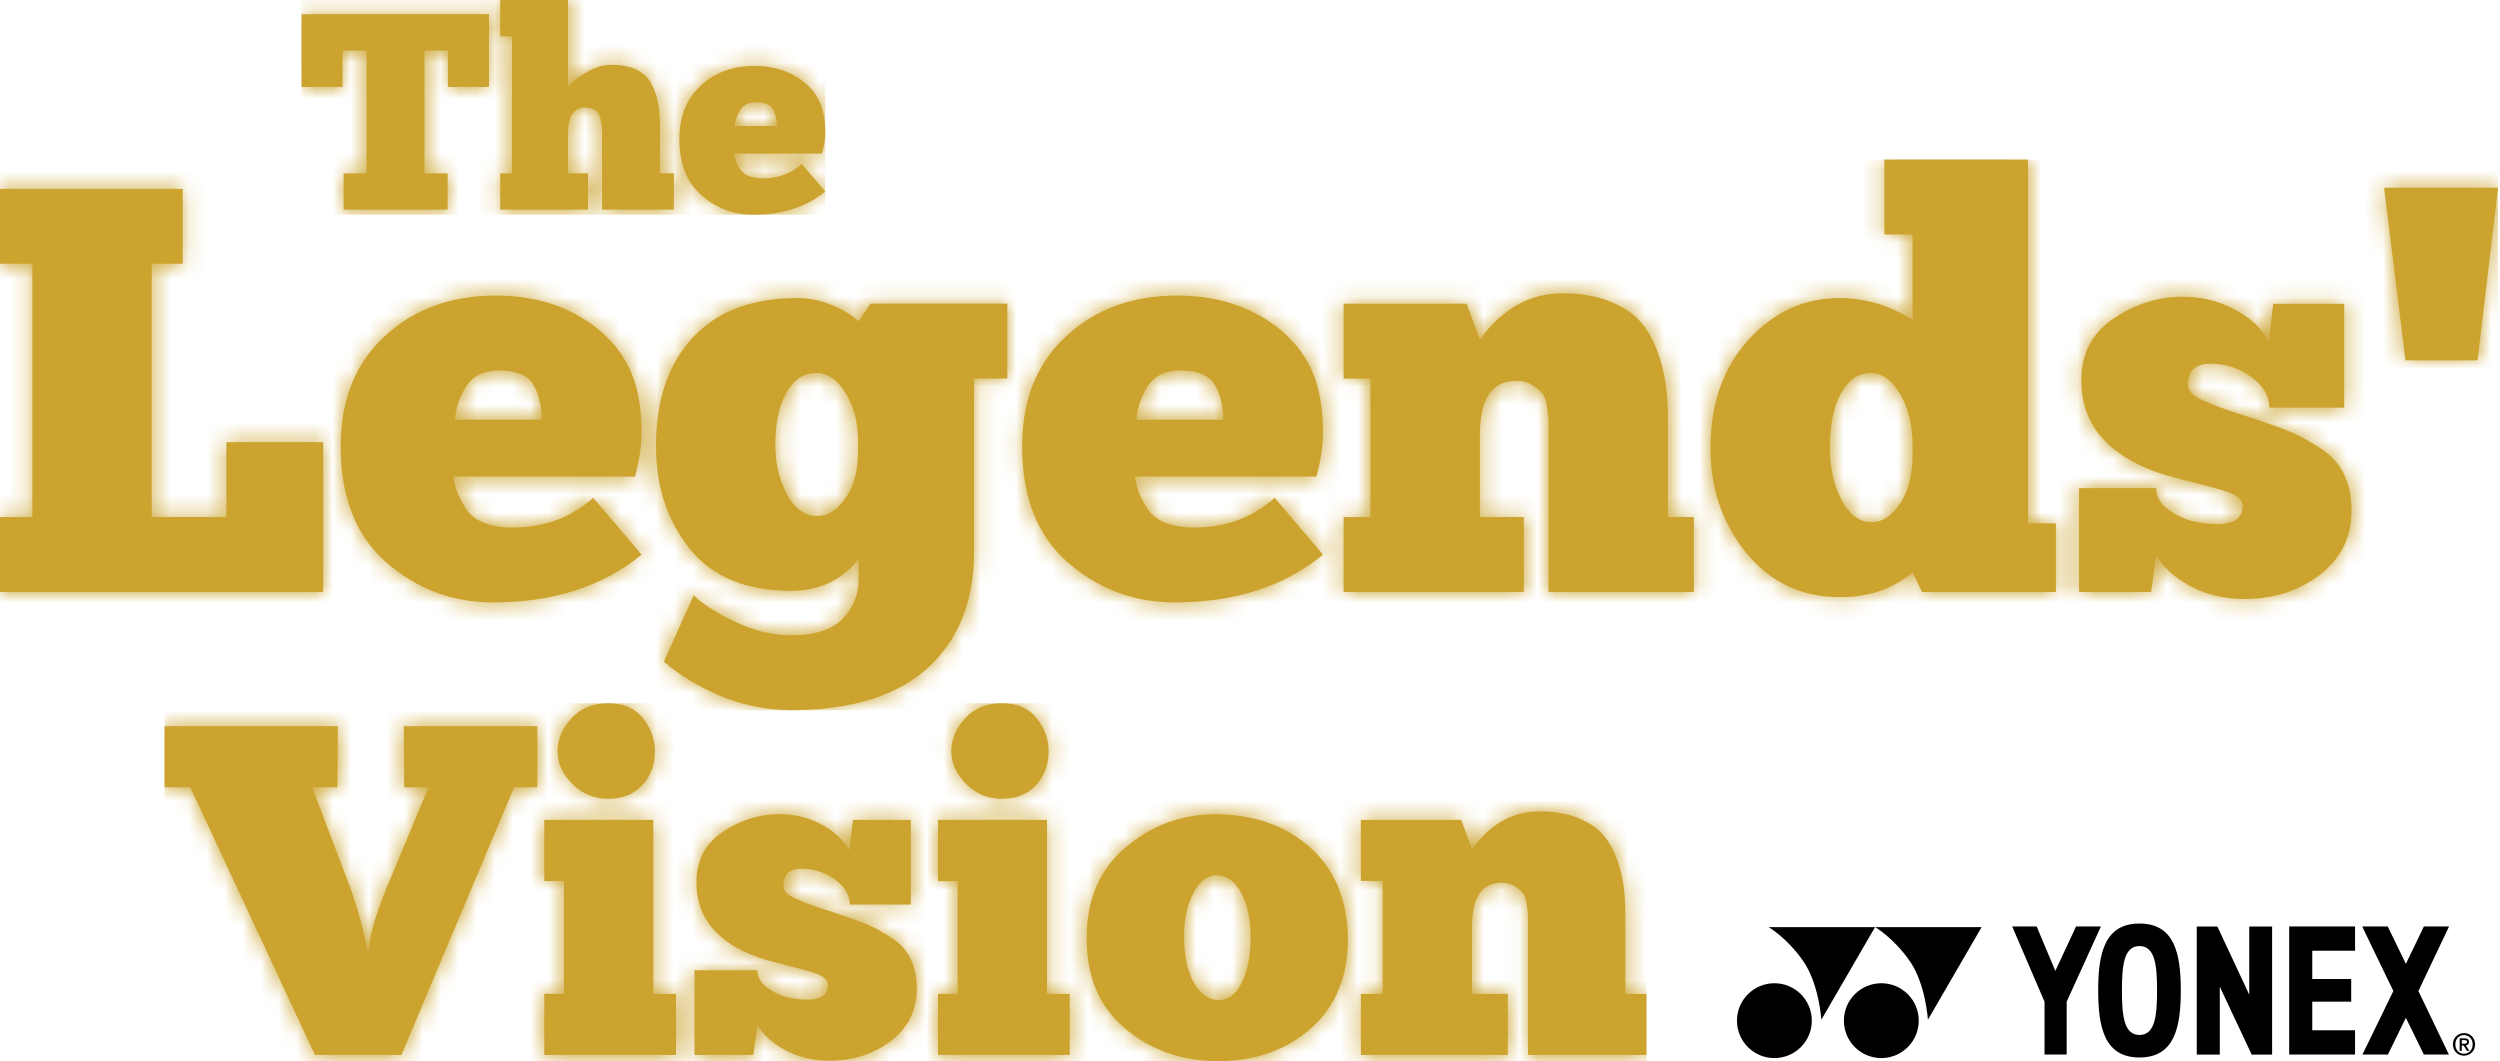
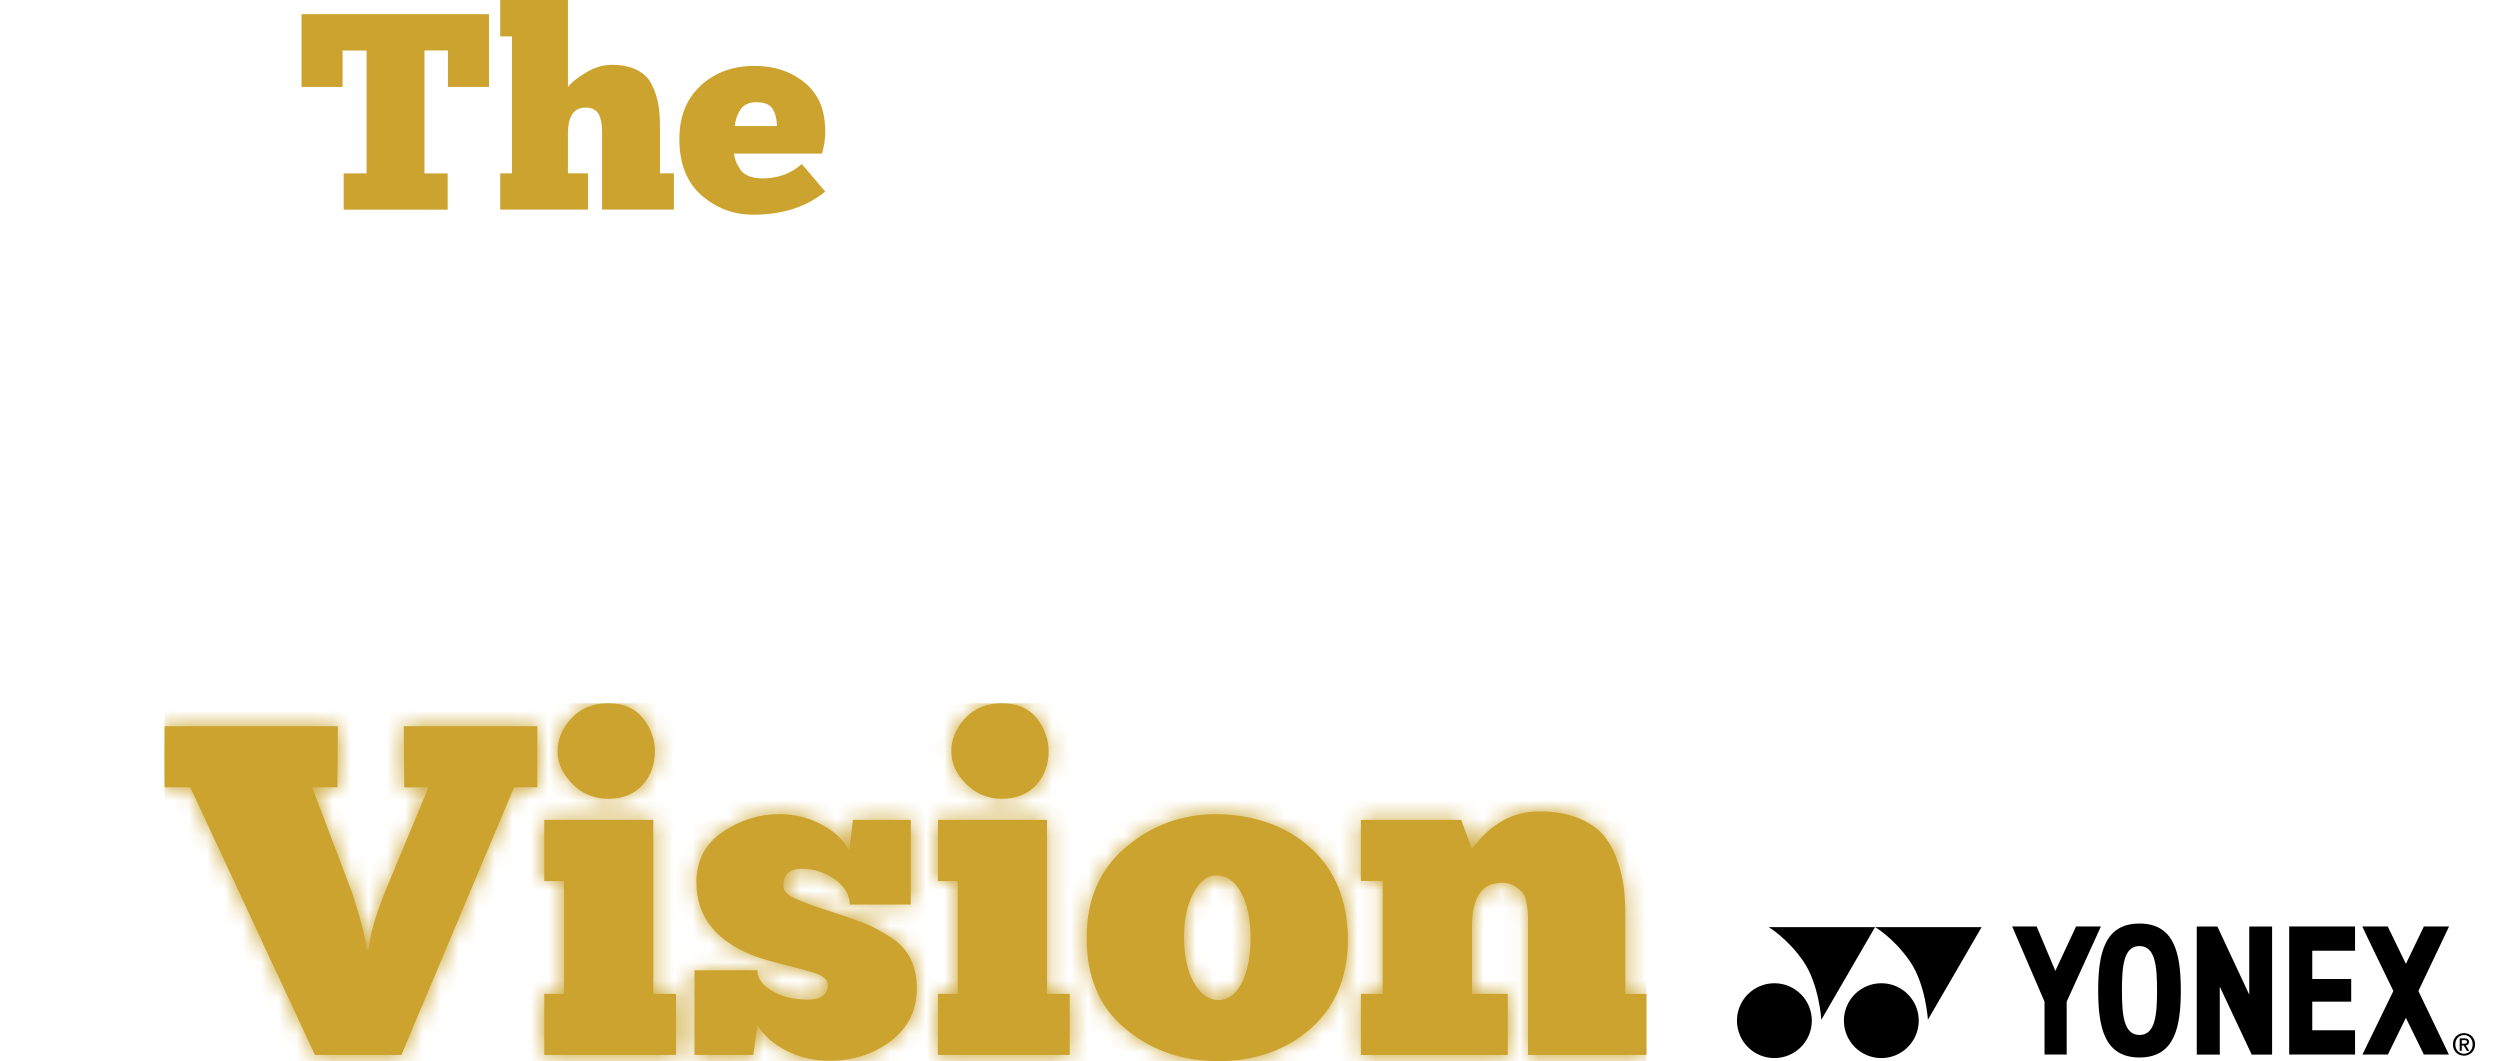
<svg xmlns="http://www.w3.org/2000/svg" width="139" height="59" viewBox="0 0 139 59" fill="none">
  <g clip-path="url(#clip0_2001_46)">
    <path d="M30.262 45.586V48.989H31.359V55.259H30.262V58.653H37.587V55.259H36.323V45.584H30.262V45.586ZM52.151 45.586V48.989H53.249V55.259H52.151V58.653H59.477V55.259H58.213V45.584H52.151V45.586ZM40.194 46.249C39.21 46.905 38.72 47.841 38.72 49.056C38.72 51.031 39.876 52.426 42.19 53.243C42.504 53.345 42.877 53.451 43.307 53.561C43.737 53.671 44.094 53.763 44.379 53.836C44.663 53.908 44.942 53.989 45.215 54.073C45.488 54.16 45.692 54.256 45.827 54.366C45.963 54.476 46.031 54.603 46.031 54.751C46.031 55.302 45.648 55.579 44.883 55.579C44.551 55.579 44.194 55.538 43.811 55.455C43.428 55.373 43.05 55.196 42.675 54.927C42.3 54.658 42.113 54.333 42.113 53.946H38.616V58.655H41.884L42.113 56.99C42.445 57.556 42.973 58.027 43.697 58.405C44.42 58.784 45.224 58.975 46.11 58.975C47.437 58.975 48.579 58.608 49.537 57.875C50.495 57.141 50.974 56.172 50.974 54.965C50.974 54.34 50.86 53.791 50.634 53.322C50.408 52.85 50.051 52.458 49.562 52.14C49.072 51.824 48.656 51.59 48.312 51.439C47.967 51.29 47.454 51.1 46.773 50.87C46.561 50.803 46.241 50.697 45.815 50.558C45.389 50.416 45.081 50.31 44.891 50.238C44.699 50.165 44.481 50.075 44.233 49.963C43.986 49.853 43.811 49.739 43.709 49.623C43.607 49.51 43.556 49.384 43.556 49.247C43.556 48.617 43.896 48.303 44.577 48.303C45.258 48.303 45.872 48.501 46.422 48.895C46.969 49.29 47.244 49.757 47.244 50.293H50.64V45.584H47.423L47.219 47.307C46.938 46.738 46.434 46.253 45.706 45.859C44.977 45.462 44.18 45.266 43.313 45.266C42.215 45.266 41.175 45.594 40.192 46.247M66.378 54.633C66.013 53.985 65.831 53.129 65.831 52.071C65.831 51.113 66.005 50.307 66.359 49.649C66.71 48.992 67.136 48.664 67.637 48.664C68.222 48.681 68.683 49.013 69.022 49.661C69.362 50.309 69.531 51.139 69.531 52.146C69.531 53.153 69.37 53.983 69.048 54.631C68.726 55.279 68.298 55.604 67.762 55.604C67.226 55.604 66.74 55.281 66.376 54.631M62.578 47.117C61.13 48.359 60.411 50.036 60.419 52.146C60.411 54.299 61.118 55.975 62.541 57.175C63.98 58.392 65.721 59 67.758 59C69.823 58.99 71.541 58.376 72.913 57.155C74.267 55.942 74.944 54.297 74.944 52.222V52.146C74.911 50.028 74.218 48.359 72.87 47.142C71.519 45.925 69.774 45.301 67.633 45.266C65.697 45.274 64.013 45.892 62.582 47.117M81.842 47.207L81.243 45.586H75.665V48.98H76.878V55.259H75.665V58.653H83.832V55.259H81.842V51.529C81.842 49.898 82.394 49.082 83.495 49.082C83.785 49.082 84.031 49.148 84.231 49.28C84.431 49.411 84.58 49.539 84.68 49.663C84.778 49.786 84.849 50 84.892 50.307C84.935 50.613 84.957 50.813 84.957 50.907V58.655H91.542V55.261H90.369V50.886C90.369 50.271 90.335 49.716 90.265 49.215C90.196 48.717 90.061 48.2 89.858 47.666C89.656 47.135 89.389 46.689 89.053 46.33C88.718 45.973 88.255 45.68 87.662 45.452C87.069 45.227 86.378 45.113 85.587 45.113C84.107 45.113 82.859 45.812 81.842 47.205M22.449 40.378L22.475 43.774H23.827L21.452 49.47C20.873 50.901 20.559 52.008 20.508 52.792H20.381C20.345 52.213 20.078 51.157 19.576 49.623L17.354 43.772H18.759L18.785 40.376H9.149V43.772H10.578L17.509 58.653H22.32L28.585 43.772H29.875V40.376H22.447L22.449 40.378ZM31.767 39.939C31.257 40.496 31.002 41.107 31.002 41.77C31.002 42.434 31.276 43.04 31.824 43.59C32.374 44.139 33.039 44.412 33.822 44.412C34.605 44.412 35.251 44.159 35.716 43.653C36.182 43.146 36.413 42.518 36.413 41.77C36.413 41.107 36.193 40.496 35.756 39.939C35.318 39.381 34.672 39.102 33.816 39.102C32.961 39.102 32.277 39.381 31.767 39.939ZM53.657 39.939C53.147 40.496 52.892 41.107 52.892 41.77C52.892 42.434 53.166 43.04 53.714 43.59C54.264 44.139 54.929 44.412 55.712 44.412C56.495 44.412 57.143 44.159 57.606 43.653C58.072 43.146 58.303 42.518 58.303 41.77C58.303 41.107 58.083 40.496 57.646 39.939C57.208 39.381 56.56 39.102 55.706 39.102C54.852 39.102 54.167 39.381 53.657 39.939Z" fill="#CBA32E" />
    <mask id="mask0_2001_46" style="mask-type:luminance" maskUnits="userSpaceOnUse" x="9" y="39" width="83" height="20">
      <path d="M30.262 45.586V48.989H31.359V55.259H30.262V58.653H37.587V55.259H36.323V45.584H30.262V45.586ZM52.151 45.586V48.989H53.249V55.259H52.151V58.653H59.477V55.259H58.213V45.584H52.151V45.586ZM40.194 46.249C39.21 46.905 38.72 47.841 38.72 49.056C38.72 51.031 39.876 52.426 42.19 53.243C42.504 53.345 42.877 53.451 43.307 53.561C43.737 53.671 44.094 53.763 44.379 53.836C44.663 53.908 44.942 53.989 45.215 54.073C45.488 54.16 45.692 54.256 45.827 54.366C45.963 54.476 46.031 54.603 46.031 54.751C46.031 55.302 45.648 55.579 44.883 55.579C44.551 55.579 44.194 55.538 43.811 55.455C43.428 55.373 43.05 55.196 42.675 54.927C42.3 54.658 42.113 54.333 42.113 53.946H38.616V58.655H41.884L42.113 56.99C42.445 57.556 42.973 58.027 43.697 58.405C44.42 58.784 45.224 58.975 46.11 58.975C47.437 58.975 48.579 58.608 49.537 57.875C50.495 57.141 50.974 56.172 50.974 54.965C50.974 54.34 50.86 53.791 50.634 53.322C50.408 52.85 50.051 52.458 49.562 52.14C49.072 51.824 48.656 51.59 48.312 51.439C47.967 51.29 47.454 51.1 46.773 50.87C46.561 50.803 46.241 50.697 45.815 50.558C45.389 50.416 45.081 50.31 44.891 50.238C44.699 50.165 44.481 50.075 44.233 49.963C43.986 49.853 43.811 49.739 43.709 49.623C43.607 49.51 43.556 49.384 43.556 49.247C43.556 48.617 43.896 48.303 44.577 48.303C45.258 48.303 45.872 48.501 46.422 48.895C46.969 49.29 47.244 49.757 47.244 50.293H50.64V45.584H47.423L47.219 47.307C46.938 46.738 46.434 46.253 45.706 45.859C44.977 45.462 44.18 45.266 43.313 45.266C42.215 45.266 41.175 45.594 40.192 46.247M66.378 54.633C66.013 53.985 65.831 53.129 65.831 52.071C65.831 51.113 66.005 50.307 66.359 49.649C66.71 48.992 67.136 48.664 67.637 48.664C68.222 48.681 68.683 49.013 69.022 49.661C69.362 50.309 69.531 51.139 69.531 52.146C69.531 53.153 69.37 53.983 69.048 54.631C68.726 55.279 68.298 55.604 67.762 55.604C67.226 55.604 66.74 55.281 66.376 54.631M62.578 47.117C61.13 48.359 60.411 50.036 60.419 52.146C60.411 54.299 61.118 55.975 62.541 57.175C63.98 58.392 65.721 59 67.758 59C69.823 58.99 71.541 58.376 72.913 57.155C74.267 55.942 74.944 54.297 74.944 52.222V52.146C74.911 50.028 74.218 48.359 72.87 47.142C71.519 45.925 69.774 45.301 67.633 45.266C65.697 45.274 64.013 45.892 62.582 47.117M81.842 47.207L81.243 45.586H75.665V48.98H76.878V55.259H75.665V58.653H83.832V55.259H81.842V51.529C81.842 49.898 82.394 49.082 83.495 49.082C83.785 49.082 84.031 49.148 84.231 49.28C84.431 49.411 84.58 49.539 84.68 49.663C84.778 49.786 84.849 50 84.892 50.307C84.935 50.613 84.957 50.813 84.957 50.907V58.655H91.542V55.261H90.369V50.886C90.369 50.271 90.335 49.716 90.265 49.215C90.196 48.717 90.061 48.2 89.858 47.666C89.656 47.135 89.389 46.689 89.053 46.33C88.718 45.973 88.255 45.68 87.662 45.452C87.069 45.227 86.378 45.113 85.587 45.113C84.107 45.113 82.859 45.812 81.842 47.205M22.449 40.378L22.475 43.774H23.827L21.452 49.47C20.873 50.901 20.559 52.008 20.508 52.792H20.381C20.345 52.213 20.078 51.157 19.576 49.623L17.354 43.772H18.759L18.785 40.376H9.149V43.772H10.578L17.509 58.653H22.32L28.585 43.772H29.875V40.376H22.447L22.449 40.378ZM31.767 39.939C31.257 40.496 31.002 41.107 31.002 41.77C31.002 42.434 31.276 43.04 31.824 43.59C32.374 44.139 33.039 44.412 33.822 44.412C34.605 44.412 35.251 44.159 35.716 43.653C36.182 43.146 36.413 42.518 36.413 41.77C36.413 41.107 36.193 40.496 35.756 39.939C35.318 39.381 34.672 39.102 33.816 39.102C32.961 39.102 32.277 39.381 31.767 39.939ZM53.657 39.939C53.147 40.496 52.892 41.107 52.892 41.77C52.892 42.434 53.166 43.04 53.714 43.59C54.264 44.139 54.929 44.412 55.712 44.412C56.495 44.412 57.143 44.159 57.606 43.653C58.072 43.146 58.303 42.518 58.303 41.77C58.303 41.107 58.083 40.496 57.646 39.939C57.208 39.381 56.56 39.102 55.706 39.102C54.852 39.102 54.167 39.381 53.657 39.939Z" fill="white" />
    </mask>
    <g mask="url(#mask0_2001_46)">
      <path d="M91.542 39.102H9.149V59H91.542V39.102Z" fill="#CBA32E" />
    </g>
-     <path d="M43.752 27.478C43.322 26.671 43.109 25.755 43.109 24.728C43.109 23.511 43.315 22.544 43.729 21.821C44.143 21.099 44.695 20.738 45.386 20.738C46.014 20.738 46.557 21.113 47.019 21.86C47.48 22.608 47.71 23.513 47.71 24.573V24.997C47.719 26.024 47.521 26.874 47.113 27.543C46.642 28.308 46.077 28.691 45.417 28.691C44.757 28.691 44.18 28.287 43.752 27.48M38.511 18.777C37.153 20.245 36.474 22.249 36.474 24.791C36.474 27.048 37.098 28.954 38.349 30.513C39.599 32.071 41.474 32.85 43.974 32.85C45.566 32.85 46.822 32.256 47.743 31.068V32.205C47.743 33.049 47.447 33.779 46.856 34.397C46.263 35.014 45.315 35.324 44.006 35.324C42.967 35.324 41.927 35.074 40.883 34.578C39.838 34.081 39.069 33.589 38.569 33.102L36.914 36.782C37.687 37.473 38.686 38.091 39.911 38.637C41.136 39.183 42.522 39.467 44.068 39.487C47.395 39.465 49.91 38.674 51.61 37.112C53.31 35.55 54.16 33.398 54.16 30.66V21.048H56.007V16.884H48.393L47.743 17.87C47.398 17.536 46.909 17.236 46.275 16.971C45.641 16.704 44.995 16.572 44.335 16.572C41.811 16.572 39.87 17.306 38.511 18.775M117.529 17.701C116.324 18.506 115.721 19.652 115.721 21.144C115.721 23.564 117.14 25.276 119.979 26.277C120.365 26.402 120.821 26.532 121.349 26.668C121.875 26.801 122.314 26.913 122.664 27.003C123.013 27.093 123.355 27.19 123.688 27.296C124.022 27.4 124.273 27.519 124.44 27.655C124.607 27.788 124.691 27.945 124.691 28.126C124.691 28.803 124.222 29.141 123.282 29.141C122.874 29.141 122.436 29.09 121.967 28.989C121.498 28.887 121.033 28.672 120.573 28.344C120.114 28.016 119.884 27.614 119.884 27.139H115.595V32.913H119.602L119.882 30.874C120.289 31.565 120.936 32.144 121.824 32.609C122.711 33.074 123.696 33.306 124.782 33.306C126.409 33.306 127.81 32.856 128.984 31.957C130.158 31.056 130.745 29.869 130.745 28.389C130.745 27.623 130.606 26.95 130.331 26.373C130.054 25.796 129.616 25.313 129.016 24.924C128.415 24.536 127.905 24.251 127.481 24.067C127.059 23.882 126.431 23.651 125.594 23.368C125.333 23.284 124.943 23.158 124.421 22.985C123.898 22.812 123.52 22.683 123.286 22.593C123.05 22.504 122.784 22.392 122.479 22.257C122.177 22.121 121.963 21.982 121.837 21.843C121.712 21.701 121.649 21.548 121.649 21.381C121.649 20.61 122.065 20.223 122.901 20.223C123.737 20.223 124.489 20.465 125.163 20.952C125.836 21.436 126.173 22.008 126.173 22.665H130.337V16.89H126.391L126.14 19.002C125.797 18.304 125.178 17.711 124.285 17.226C123.394 16.741 122.414 16.498 121.351 16.498C120.004 16.498 118.728 16.9 117.523 17.703M25.916 21.491C26.287 20.895 26.899 20.598 27.755 20.598C28.683 20.598 29.308 20.848 29.626 21.35C29.944 21.851 30.112 22.514 30.134 23.337H25.297C25.339 22.703 25.545 22.088 25.916 21.491ZM21.384 18.696C19.756 20.204 18.942 22.241 18.942 24.809C18.942 27.647 19.792 29.804 21.493 31.28C23.193 32.756 25.166 33.494 27.41 33.494C30.758 33.494 33.514 32.609 35.673 30.839L32.982 27.678C31.75 28.779 30.26 29.331 28.505 29.331C27.879 29.331 27.341 29.241 26.893 29.062C26.446 28.884 26.108 28.613 25.884 28.253C25.661 27.892 25.506 27.598 25.423 27.368C25.339 27.137 25.266 26.848 25.205 26.499H35.3C35.551 25.611 35.675 24.762 35.675 23.947C35.675 23.811 35.669 23.67 35.66 23.525C35.618 22.587 35.477 21.772 35.237 21.083C34.768 19.717 33.842 18.6 32.46 17.734C31.076 16.869 29.447 16.435 27.569 16.435C25.074 16.435 23.015 17.189 21.386 18.696M63.805 21.491C64.176 20.895 64.788 20.598 65.644 20.598C66.573 20.598 67.197 20.848 67.515 21.35C67.833 21.851 68.002 22.514 68.023 23.337H63.187C63.228 22.703 63.434 22.088 63.805 21.491ZM59.273 18.696C57.646 20.204 56.831 22.241 56.831 24.809C56.831 27.647 57.681 29.804 59.383 31.28C61.083 32.756 63.055 33.494 65.299 33.494C68.65 33.494 71.403 32.609 73.562 30.839L70.87 27.678C69.639 28.779 68.147 29.331 66.394 29.331C65.768 29.331 65.23 29.241 64.783 29.062C64.335 28.884 63.998 28.613 63.774 28.253C63.55 27.892 63.397 27.598 63.312 27.368C63.228 27.137 63.155 26.848 63.093 26.499H73.188C73.439 25.611 73.564 24.762 73.564 23.947C73.564 23.811 73.559 23.67 73.549 23.525C73.508 22.587 73.366 21.772 73.127 21.083C72.658 19.717 71.731 18.6 70.347 17.734C68.966 16.869 67.334 16.435 65.456 16.435C62.961 16.435 60.902 17.189 59.273 18.696ZM82.282 18.875L81.547 16.887H74.707V21.05H76.195V28.75H74.707V32.913H84.723V28.75H82.282V24.177C82.282 22.174 82.957 21.175 84.307 21.175C84.665 21.175 84.965 21.256 85.212 21.417C85.458 21.58 85.642 21.735 85.762 21.886C85.882 22.037 85.968 22.3 86.021 22.677C86.074 23.052 86.099 23.297 86.099 23.413V32.913H94.177V28.75H92.738V23.384C92.738 22.63 92.695 21.947 92.61 21.336C92.526 20.724 92.361 20.092 92.112 19.436C91.864 18.783 91.535 18.237 91.124 17.797C90.714 17.358 90.145 17 89.419 16.724C88.69 16.447 87.844 16.307 86.875 16.307C85.061 16.307 83.53 17.163 82.282 18.875ZM0 10.501V14.665H1.8V28.75H0V32.913H17.968V24.587H12.584V28.75H8.436V14.665H10.158V10.501H0ZM132.555 10.438L133.744 20.033H137.75L138.893 10.438H132.555ZM102.381 27.776C101.952 26.938 101.738 25.986 101.738 24.919C101.738 23.645 101.944 22.63 102.358 21.872C102.77 21.114 103.324 20.738 104.015 20.738C104.643 20.738 105.186 21.13 105.648 21.913C106.107 22.697 106.339 23.645 106.339 24.754V25.195C106.348 26.261 106.15 27.144 105.742 27.841C105.271 28.636 104.704 29.035 104.046 29.035C103.388 29.035 102.809 28.617 102.381 27.776ZM104.774 8.874V13.037H106.341V17.78C105.053 16.977 103.702 16.574 102.289 16.574C100.307 16.574 98.613 17.35 97.209 18.9C95.806 20.451 95.103 22.457 95.103 24.919C95.103 27.178 95.77 29.121 97.103 30.752C98.438 32.381 100.165 33.198 102.289 33.198C103.922 33.198 105.273 32.741 106.341 31.824L106.867 32.917H114.308V29.098H112.757V8.874H104.774Z" fill="#CBA32E" />
    <mask id="mask1_2001_46" style="mask-type:luminance" maskUnits="userSpaceOnUse" x="0" y="8" width="139" height="32">
-       <path d="M43.752 27.478C43.322 26.671 43.109 25.755 43.109 24.728C43.109 23.511 43.315 22.544 43.729 21.821C44.143 21.099 44.695 20.738 45.386 20.738C46.014 20.738 46.557 21.113 47.019 21.86C47.48 22.608 47.71 23.513 47.71 24.573V24.997C47.719 26.024 47.521 26.874 47.113 27.543C46.642 28.308 46.077 28.691 45.417 28.691C44.757 28.691 44.18 28.287 43.752 27.48M38.511 18.777C37.153 20.245 36.474 22.249 36.474 24.791C36.474 27.048 37.098 28.954 38.349 30.513C39.599 32.071 41.474 32.85 43.974 32.85C45.566 32.85 46.822 32.256 47.743 31.068V32.205C47.743 33.049 47.447 33.779 46.856 34.397C46.263 35.014 45.315 35.324 44.006 35.324C42.967 35.324 41.927 35.074 40.883 34.578C39.838 34.081 39.069 33.589 38.569 33.102L36.914 36.782C37.687 37.473 38.686 38.091 39.911 38.637C41.136 39.183 42.522 39.467 44.068 39.487C47.395 39.465 49.91 38.674 51.61 37.112C53.31 35.55 54.16 33.398 54.16 30.66V21.048H56.007V16.884H48.393L47.743 17.87C47.398 17.536 46.909 17.236 46.275 16.971C45.641 16.704 44.995 16.572 44.335 16.572C41.811 16.572 39.87 17.306 38.511 18.775M117.529 17.701C116.324 18.506 115.721 19.652 115.721 21.144C115.721 23.564 117.14 25.276 119.979 26.277C120.365 26.402 120.821 26.532 121.349 26.668C121.875 26.801 122.314 26.913 122.664 27.003C123.013 27.093 123.355 27.19 123.688 27.296C124.022 27.4 124.273 27.519 124.44 27.655C124.607 27.788 124.691 27.945 124.691 28.126C124.691 28.803 124.222 29.141 123.282 29.141C122.874 29.141 122.436 29.09 121.967 28.989C121.498 28.887 121.033 28.672 120.573 28.344C120.114 28.016 119.884 27.614 119.884 27.139H115.595V32.913H119.602L119.882 30.874C120.289 31.565 120.936 32.144 121.824 32.609C122.711 33.074 123.696 33.306 124.782 33.306C126.409 33.306 127.81 32.856 128.984 31.957C130.158 31.056 130.745 29.869 130.745 28.389C130.745 27.623 130.606 26.95 130.331 26.373C130.054 25.796 129.616 25.313 129.016 24.924C128.415 24.536 127.905 24.251 127.481 24.067C127.059 23.882 126.431 23.651 125.594 23.368C125.333 23.284 124.943 23.158 124.421 22.985C123.898 22.812 123.52 22.683 123.286 22.593C123.05 22.504 122.784 22.392 122.479 22.257C122.177 22.121 121.963 21.982 121.837 21.843C121.712 21.701 121.649 21.548 121.649 21.381C121.649 20.61 122.065 20.223 122.901 20.223C123.737 20.223 124.489 20.465 125.163 20.952C125.836 21.436 126.173 22.008 126.173 22.665H130.337V16.89H126.391L126.14 19.002C125.797 18.304 125.178 17.711 124.285 17.226C123.394 16.741 122.414 16.498 121.351 16.498C120.004 16.498 118.728 16.9 117.523 17.703M25.916 21.491C26.287 20.895 26.899 20.598 27.755 20.598C28.683 20.598 29.308 20.848 29.626 21.35C29.944 21.851 30.112 22.514 30.134 23.337H25.297C25.339 22.703 25.545 22.088 25.916 21.491ZM21.384 18.696C19.756 20.204 18.942 22.241 18.942 24.809C18.942 27.647 19.792 29.804 21.493 31.28C23.193 32.756 25.166 33.494 27.41 33.494C30.758 33.494 33.514 32.609 35.673 30.839L32.982 27.678C31.75 28.779 30.26 29.331 28.505 29.331C27.879 29.331 27.341 29.241 26.893 29.062C26.446 28.884 26.108 28.613 25.884 28.253C25.661 27.892 25.506 27.598 25.423 27.368C25.339 27.137 25.266 26.848 25.205 26.499H35.3C35.551 25.611 35.675 24.762 35.675 23.947C35.675 23.811 35.669 23.67 35.66 23.525C35.618 22.587 35.477 21.772 35.237 21.083C34.768 19.717 33.842 18.6 32.46 17.734C31.076 16.869 29.447 16.435 27.569 16.435C25.074 16.435 23.015 17.189 21.386 18.696M63.805 21.491C64.176 20.895 64.788 20.598 65.644 20.598C66.573 20.598 67.197 20.848 67.515 21.35C67.833 21.851 68.002 22.514 68.023 23.337H63.187C63.228 22.703 63.434 22.088 63.805 21.491ZM59.273 18.696C57.646 20.204 56.831 22.241 56.831 24.809C56.831 27.647 57.681 29.804 59.383 31.28C61.083 32.756 63.055 33.494 65.299 33.494C68.65 33.494 71.403 32.609 73.562 30.839L70.87 27.678C69.639 28.779 68.147 29.331 66.394 29.331C65.768 29.331 65.23 29.241 64.783 29.062C64.335 28.884 63.998 28.613 63.774 28.253C63.55 27.892 63.397 27.598 63.312 27.368C63.228 27.137 63.155 26.848 63.093 26.499H73.188C73.439 25.611 73.564 24.762 73.564 23.947C73.564 23.811 73.559 23.67 73.549 23.525C73.508 22.587 73.366 21.772 73.127 21.083C72.658 19.717 71.731 18.6 70.347 17.734C68.966 16.869 67.334 16.435 65.456 16.435C62.961 16.435 60.902 17.189 59.273 18.696ZM82.282 18.875L81.547 16.887H74.707V21.05H76.195V28.75H74.707V32.913H84.723V28.75H82.282V24.177C82.282 22.174 82.957 21.175 84.307 21.175C84.665 21.175 84.965 21.256 85.212 21.417C85.458 21.58 85.642 21.735 85.762 21.886C85.882 22.037 85.968 22.3 86.021 22.677C86.074 23.052 86.099 23.297 86.099 23.413V32.913H94.177V28.75H92.738V23.384C92.738 22.63 92.695 21.947 92.61 21.336C92.526 20.724 92.361 20.092 92.112 19.436C91.864 18.783 91.535 18.237 91.124 17.797C90.714 17.358 90.145 17 89.419 16.724C88.69 16.447 87.844 16.307 86.875 16.307C85.061 16.307 83.53 17.163 82.282 18.875ZM0 10.501V14.665H1.8V28.75H0V32.913H17.968V24.587H12.584V28.75H8.436V14.665H10.158V10.501H0ZM132.555 10.438L133.744 20.033H137.75L138.893 10.438H132.555ZM102.381 27.776C101.952 26.938 101.738 25.986 101.738 24.919C101.738 23.645 101.944 22.63 102.358 21.872C102.77 21.114 103.324 20.738 104.015 20.738C104.643 20.738 105.186 21.13 105.648 21.913C106.107 22.697 106.339 23.645 106.339 24.754V25.195C106.348 26.261 106.15 27.144 105.742 27.841C105.271 28.636 104.704 29.035 104.046 29.035C103.388 29.035 102.809 28.617 102.381 27.776ZM104.774 8.874V13.037H106.341V17.78C105.053 16.977 103.702 16.574 102.289 16.574C100.307 16.574 98.613 17.35 97.209 18.9C95.806 20.451 95.103 22.457 95.103 24.919C95.103 27.178 95.77 29.121 97.103 30.752C98.438 32.381 100.165 33.198 102.289 33.198C103.922 33.198 105.273 32.741 106.341 31.824L106.867 32.917H114.308V29.098H112.757V8.874H104.774Z" fill="white" />
-     </mask>
+       </mask>
    <g mask="url(#mask1_2001_46)">
      <path d="M138.893 8.874H0V39.489H138.893V8.874Z" fill="#CBA32E" />
    </g>
    <path d="M41.156 6.116C41.334 5.828 41.633 5.683 42.047 5.683C42.496 5.683 42.798 5.804 42.953 6.048C43.107 6.291 43.189 6.611 43.201 7.011H40.855C40.875 6.703 40.975 6.405 41.156 6.116ZM38.957 4.762C38.168 5.494 37.773 6.481 37.773 7.726C37.773 9.102 38.186 10.148 39.01 10.864C39.834 11.581 40.791 11.938 41.878 11.938C43.501 11.938 44.838 11.508 45.884 10.65L44.579 9.118C43.982 9.651 43.258 9.918 42.408 9.918C42.104 9.918 41.844 9.875 41.627 9.787C41.409 9.699 41.246 9.569 41.138 9.394C41.03 9.22 40.953 9.076 40.914 8.964C40.873 8.853 40.84 8.713 40.808 8.542H45.703C45.825 8.113 45.886 7.7 45.886 7.306C45.886 7.241 45.884 7.172 45.878 7.102C45.859 6.646 45.79 6.252 45.672 5.918C45.444 5.255 44.995 4.715 44.326 4.295C43.654 3.875 42.865 3.665 41.954 3.665C40.745 3.665 39.746 4.03 38.957 4.76M16.765 0.789V4.835H19.048V2.809H20.383V9.64H19.107V11.658H24.889V9.64H23.6V2.807H24.905V4.833H27.188V0.789H16.761H16.765ZM27.812 0V2.022H28.464V9.638H27.812V11.655H32.692V9.638H31.577V7.435C31.577 6.466 31.903 5.981 32.556 5.981C32.774 5.981 32.949 6.028 33.084 6.12C33.218 6.214 33.312 6.35 33.365 6.527C33.418 6.703 33.449 6.848 33.459 6.962C33.469 7.076 33.475 7.231 33.475 7.429V11.655H37.467V9.638H36.694V7.035C36.694 6.554 36.663 6.136 36.6 5.785C36.537 5.431 36.421 5.076 36.248 4.719C36.076 4.362 35.801 4.087 35.422 3.892C35.043 3.7 34.57 3.604 34.009 3.604C33.514 3.604 33.017 3.759 32.517 4.071C32.018 4.383 31.704 4.642 31.579 4.848V0H27.814H27.812Z" fill="#CBA32E" />
    <mask id="mask2_2001_46" style="mask-type:luminance" maskUnits="userSpaceOnUse" x="16" y="0" width="30" height="12">
      <path d="M41.156 6.116C41.334 5.828 41.633 5.683 42.047 5.683C42.496 5.683 42.798 5.804 42.953 6.048C43.107 6.291 43.189 6.611 43.201 7.011H40.855C40.875 6.703 40.975 6.405 41.156 6.116ZM38.957 4.762C38.168 5.494 37.773 6.481 37.773 7.726C37.773 9.102 38.186 10.148 39.01 10.864C39.834 11.581 40.791 11.938 41.878 11.938C43.501 11.938 44.838 11.508 45.884 10.65L44.579 9.118C43.982 9.651 43.258 9.918 42.408 9.918C42.104 9.918 41.844 9.875 41.627 9.787C41.409 9.699 41.246 9.569 41.138 9.394C41.03 9.22 40.953 9.076 40.914 8.964C40.873 8.853 40.84 8.713 40.808 8.542H45.703C45.825 8.113 45.886 7.7 45.886 7.306C45.886 7.241 45.884 7.172 45.878 7.102C45.859 6.646 45.79 6.252 45.672 5.918C45.444 5.255 44.995 4.715 44.326 4.295C43.654 3.875 42.865 3.665 41.954 3.665C40.745 3.665 39.746 4.03 38.957 4.76M16.765 0.789V4.835H19.048V2.809H20.383V9.64H19.107V11.658H24.889V9.64H23.6V2.807H24.905V4.833H27.188V0.789H16.761H16.765ZM27.812 0V2.022H28.464V9.638H27.812V11.655H32.692V9.638H31.577V7.435C31.577 6.466 31.903 5.981 32.556 5.981C32.774 5.981 32.949 6.028 33.084 6.12C33.218 6.214 33.312 6.35 33.365 6.527C33.418 6.703 33.449 6.848 33.459 6.962C33.469 7.076 33.475 7.231 33.475 7.429V11.655H37.467V9.638H36.694V7.035C36.694 6.554 36.663 6.136 36.6 5.785C36.537 5.431 36.421 5.076 36.248 4.719C36.076 4.362 35.801 4.087 35.422 3.892C35.043 3.7 34.57 3.604 34.009 3.604C33.514 3.604 33.017 3.759 32.517 4.071C32.018 4.383 31.704 4.642 31.579 4.848V0H27.814H27.812Z" fill="white" />
    </mask>
    <g mask="url(#mask2_2001_46)">
-       <path d="M45.886 0H16.765V11.938H45.886V0Z" fill="#CBA32E" />
-     </g>
+       </g>
    <path d="M106.682 56.748C106.682 57.897 105.752 58.829 104.602 58.829C103.451 58.829 102.521 57.899 102.521 56.748C102.521 55.598 103.451 54.668 104.602 54.668C105.752 54.668 106.682 55.598 106.682 56.748ZM98.656 54.668C97.508 54.668 96.575 55.598 96.575 56.748C96.575 57.899 97.506 58.829 98.656 58.829C99.806 58.829 100.737 57.899 100.737 56.748C100.737 55.598 99.806 54.668 98.656 54.668ZM115.429 51.511L114.276 53.981L113.238 51.511H111.878L113.676 55.694V58.633H114.907V55.693L116.811 51.511H115.429ZM125.061 55.31L123.286 51.514H122.14V58.635H123.42V54.86L125.194 58.635H126.329V51.514H125.059V55.31H125.061ZM127.279 58.633H130.941V57.284H128.562V55.691H130.727V54.432H128.562V52.86H130.941V51.511H127.279V58.633ZM134.769 51.511L133.768 53.59L132.757 51.511H131.342C131.33 51.511 133.071 55.1 133.071 55.1L131.352 58.633H132.767L133.766 56.59L134.767 58.633H136.159L134.463 55.1L136.168 51.511H134.765H134.769ZM121.253 55.072C121.253 57.129 120.901 58.796 118.956 58.796C117.011 58.796 116.659 57.129 116.659 55.072C116.659 53.015 117.011 51.349 118.956 51.349C120.901 51.349 121.253 53.015 121.253 55.072ZM119.932 55.072C119.932 53.708 119.833 52.601 118.956 52.601C118.079 52.601 117.98 53.706 117.98 55.072C117.98 56.438 118.079 57.544 118.956 57.544C119.833 57.544 119.932 56.438 119.932 55.072ZM98.338 51.549C98.338 51.549 99.367 52.151 100.254 53.429C101.143 54.707 101.267 56.697 101.267 56.697L104.252 51.549H98.336H98.338ZM106.18 53.429C107.069 54.707 107.192 56.697 107.192 56.697L110.178 51.549H104.262C104.262 51.549 105.29 52.151 106.178 53.429M137.097 58.12L137.291 58.427H137.162L136.981 58.13H136.873V58.427H136.759V57.732H137.022C137.191 57.732 137.275 57.791 137.275 57.932C137.275 58.058 137.199 58.111 137.095 58.123M137.003 58.032C137.089 58.032 137.164 58.024 137.164 57.924C137.164 57.84 137.081 57.83 137.012 57.83H136.875V58.032H137.003ZM137.615 58.068C137.615 58.446 137.328 58.696 137.001 58.696C136.639 58.696 136.382 58.427 136.382 58.068C136.382 57.689 136.667 57.441 137.001 57.441C137.334 57.441 137.615 57.691 137.615 58.068ZM137.48 58.068C137.48 57.761 137.268 57.549 136.999 57.549C136.73 57.549 136.516 57.761 136.516 58.068C136.516 58.354 136.7 58.588 136.999 58.588C137.268 58.588 137.48 58.376 137.48 58.068Z" fill="black" />
  </g>
  <defs>
    <clipPath id="clip0_2001_46">
      <rect width="138.893" height="59" fill="white" />
    </clipPath>
  </defs>
</svg>